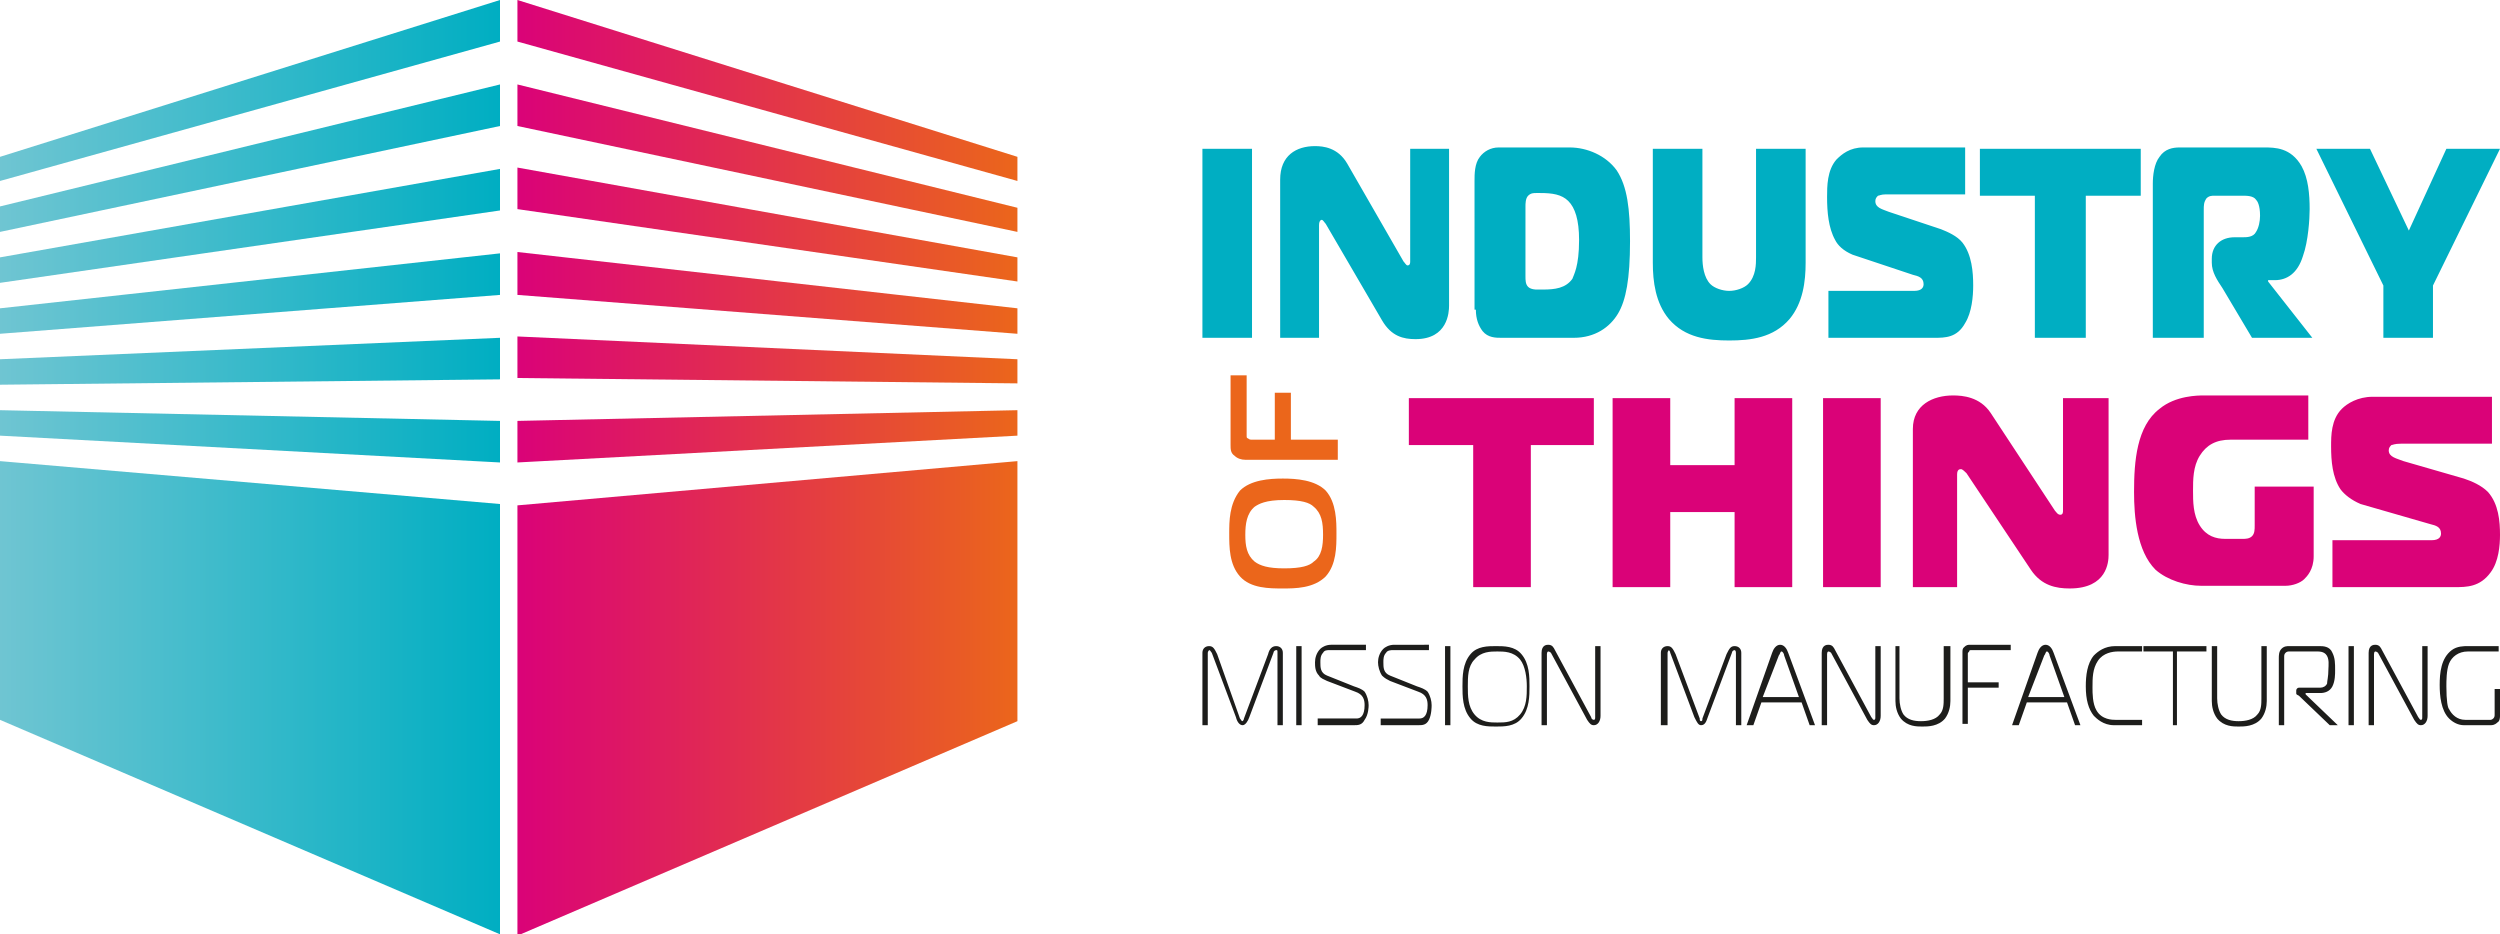
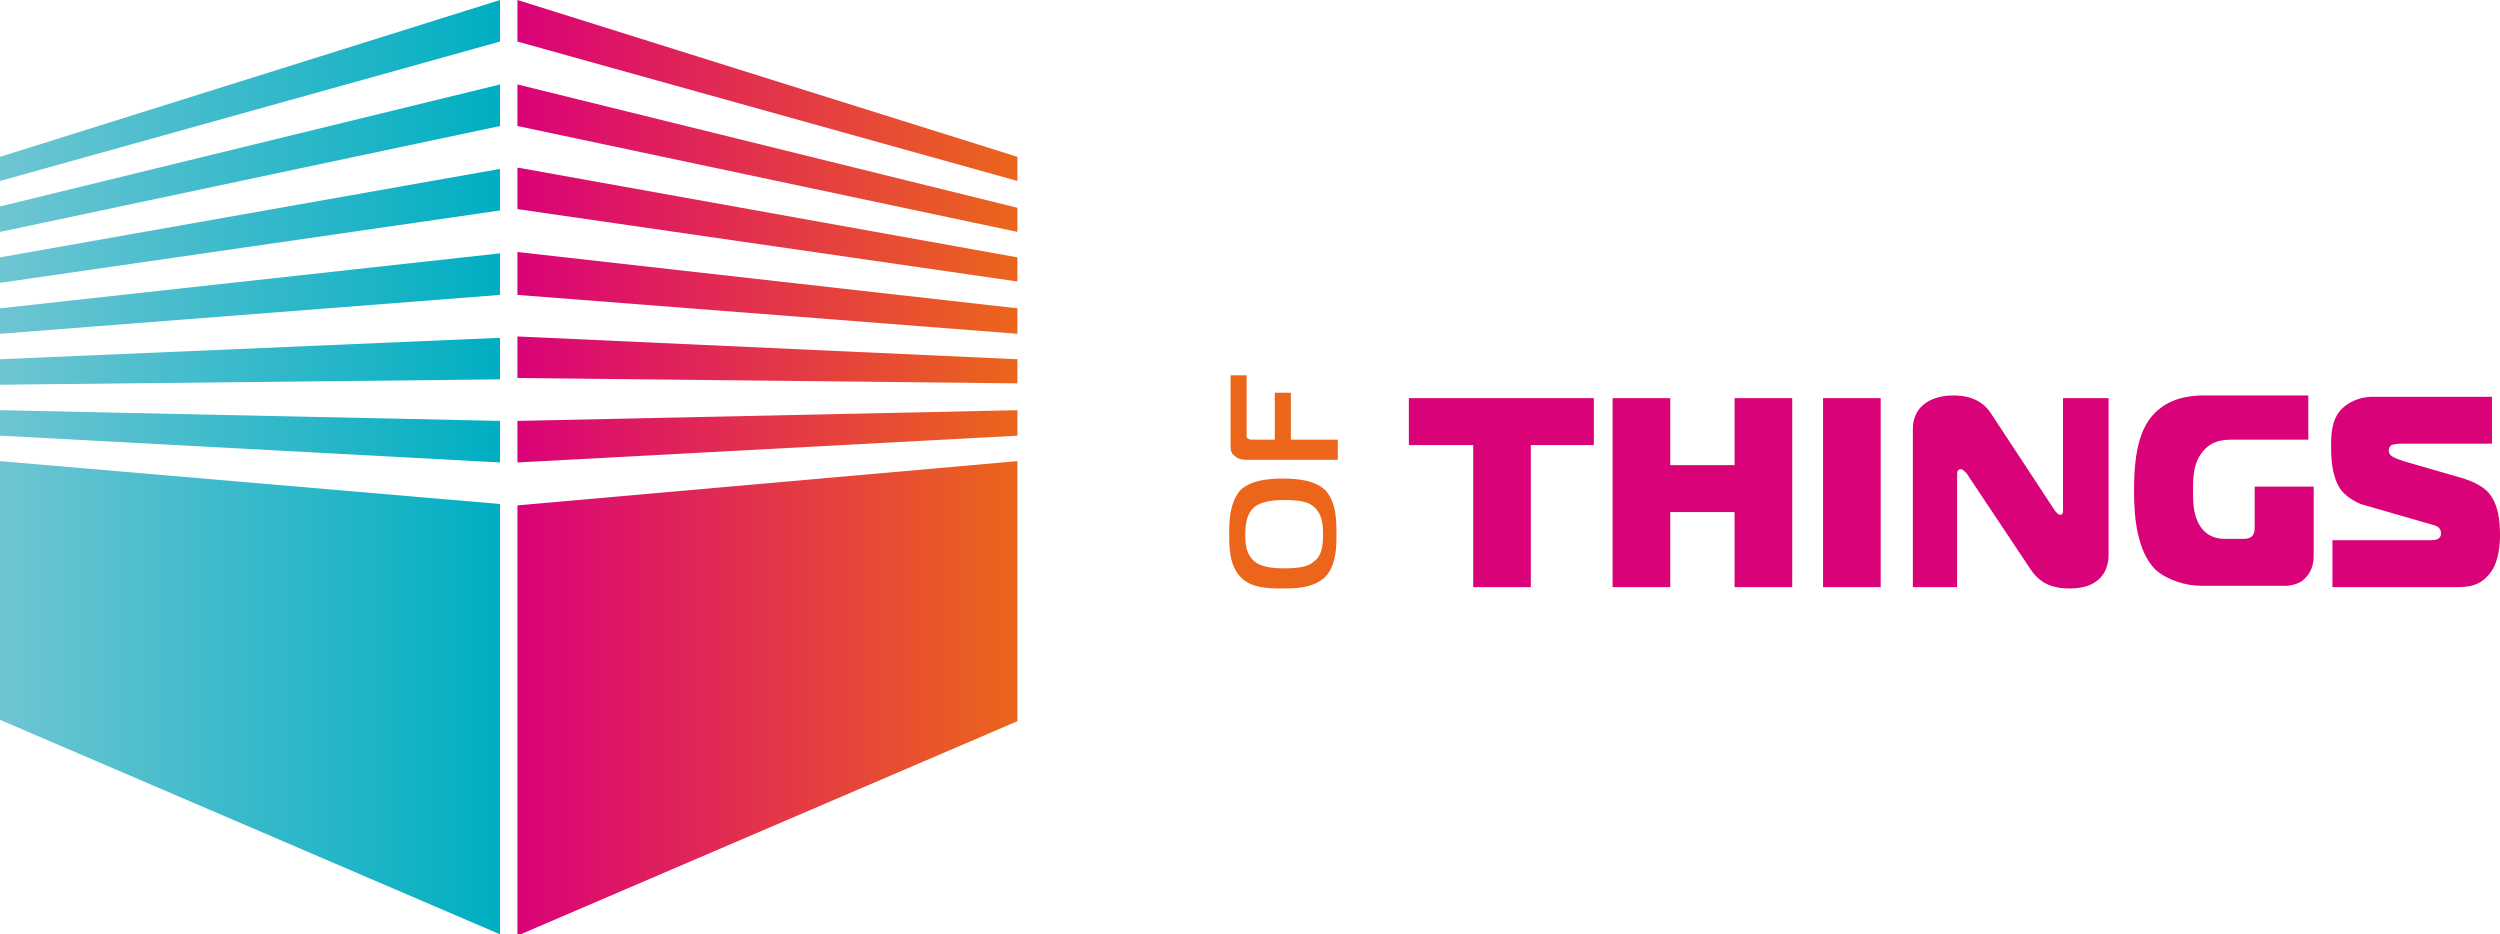
<svg xmlns="http://www.w3.org/2000/svg" xmlns:xlink="http://www.w3.org/1999/xlink" version="1.1" id="Ebene_1" x="0px" y="0px" width="186.5px" height="69.7px" viewBox="0 0 186.5 69.7" style="enable-background:new 0 0 186.5 69.7;" xml:space="preserve">
  <style type="text/css">
	.st0{fill:#00AEC2;}
	.st1{fill:#DA0278;}
	.st2{fill:#EB661B;}
	.st3{fill:#1D1D1B;}
</style>
  <g>
    <g>
-       <path class="st0" d="M93.4,25.2V11.1h-3.7v14.1H93.4z M108.1,11.1h-2.9v8.4c0,0.1,0,0.3-0.2,0.3c-0.1,0-0.2-0.2-0.3-0.3l-4.2-7.3    c-0.7-1.2-1.8-1.3-2.4-1.3c-1.4,0-2.6,0.7-2.6,2.5v11.8h2.9v-8.4c0-0.4,0.2-0.4,0.2-0.4c0.1,0,0.2,0.2,0.3,0.3l4.2,7.2    c0.7,1.2,1.6,1.4,2.5,1.4c2.4,0,2.5-2,2.5-2.5V11.1z M110.1,23.1c0,0.7,0.2,1.2,0.5,1.6c0.4,0.5,1,0.5,1.4,0.5h5.4    c1.6,0,2.7-0.8,3.3-1.8c0.6-1,0.9-2.6,0.9-5.4c0-2.4-0.2-4.1-1-5.3c-0.8-1.1-2.2-1.7-3.5-1.7h-5.3c-0.6,0-1.1,0.3-1.4,0.7    c-0.4,0.5-0.4,1.3-0.4,1.8V23.1z M113.8,15.4c0-0.2,0-0.6,0.2-0.8c0.2-0.2,0.4-0.2,0.6-0.2h0.3c0.9,0,1.6,0.1,2.1,0.6    c0.5,0.5,0.8,1.4,0.8,2.9c0,2-0.4,2.6-0.5,2.9c-0.5,0.7-1.3,0.8-2.2,0.8h-0.5c0,0-0.4,0-0.6-0.2c-0.2-0.2-0.2-0.5-0.2-0.8V15.4z     M123.3,11.1v8.5c0,1.4,0.2,3,1.2,4.2c1.2,1.4,2.9,1.6,4.5,1.6s3.3-0.2,4.5-1.6c1-1.2,1.2-2.8,1.2-4.2v-8.5H131v8.1    c0,0.5,0,1.4-0.6,2c-0.3,0.3-0.9,0.5-1.4,0.5c-0.5,0-1.1-0.2-1.4-0.5c-0.5-0.5-0.6-1.4-0.6-2v-8.1H123.3z M136.4,25.2h7.9    c0.8,0,1.7,0,2.3-1.1c0.5-0.8,0.6-2,0.6-2.8c0-1-0.1-2.3-0.8-3.2c-0.4-0.5-1.1-0.8-1.6-1l-3.9-1.3c-0.5-0.2-1-0.3-1-0.8    c0-0.2,0.1-0.3,0.2-0.4c0.1,0,0.2-0.1,0.6-0.1h5.9v-3.5H139c-1,0-1.6,0.5-2,0.9c-0.7,0.8-0.7,2-0.7,2.8c0,1.1,0.1,2.3,0.6,3.2    c0.2,0.4,0.6,0.8,1.3,1.1l4.5,1.5c0.4,0.1,0.8,0.2,0.8,0.7c0,0.2-0.1,0.5-0.7,0.5h-6.4V25.2z M155.6,25.2V14.6h4.1v-3.5h-12v3.5    h4.1v10.6H155.6z M160.7,25.2h3.7v-9.5c0-0.4,0-0.6,0.2-0.9c0.2-0.2,0.4-0.2,0.6-0.2h2.1c0.3,0,0.8,0,1,0.3    c0.1,0.1,0.3,0.4,0.3,1.2c0,0.4-0.1,0.9-0.3,1.2c-0.2,0.4-0.7,0.4-1,0.4h-0.6c-1,0-1.7,0.6-1.7,1.6v0.3c0,0.7,0.4,1.3,0.8,1.9    l2.2,3.7h4.5l-3.3-4.2v-0.1h0.5c0.9,0,1.7-0.5,2.1-1.8c0.4-1.1,0.5-2.8,0.5-3.5c0-1.1-0.1-2.3-0.6-3.2c-0.8-1.4-2-1.4-2.8-1.4    h-6.3c-0.5,0-1.1,0.1-1.5,0.7c-0.4,0.5-0.5,1.4-0.5,2V25.2z M179.7,17.2l-2.9-6.1h-4l5,10.2v3.9h3.7v-3.9l5-10.2h-4L179.7,17.2z" />
      <path class="st1" d="M114.2,43.8V33.2h4.7v-3.5h-13.8v3.5h4.8v10.6H114.2z M133.7,29.7h-4.3v5h-4.8v-5h-4.3v14.1h4.3v-5.6h4.8v5.6    h4.3V29.7z M140.3,43.8V29.7H136v14.1H140.3z M157.2,29.7h-3.3v8.4c0,0.1,0,0.3-0.2,0.3c-0.2,0-0.3-0.2-0.4-0.3l-4.8-7.3    c-0.8-1.2-2.1-1.3-2.8-1.3c-1.5,0-3,0.7-3,2.5v11.8h3.3v-8.4c0-0.4,0.2-0.4,0.3-0.4c0.1,0,0.3,0.2,0.4,0.3l4.8,7.2    c0.8,1.2,1.9,1.4,2.9,1.4c2.8,0,2.9-2,2.9-2.5V29.7z M172.5,36.3h-4.3v2.9c0,0.3,0,0.6-0.2,0.8c-0.2,0.2-0.5,0.2-0.7,0.2H166    c-0.7,0-1.4-0.2-1.9-1c-0.5-0.8-0.5-1.8-0.5-2.6c0-0.8,0-1.8,0.5-2.6c0.5-0.8,1.2-1.2,2.3-1.2h5.8v-3.3h-7.8c-0.4,0-2.1,0-3.3,1    c-1.7,1.3-1.9,3.9-1.9,6.2c0,1.8,0.2,4.4,1.6,5.8c0.9,0.8,2.3,1.2,3.4,1.2h6.3c0.5,0,1.1-0.2,1.4-0.5c0.2-0.2,0.7-0.7,0.7-1.7    V36.3z M174,43.8h9.1c0.9,0,1.9,0,2.7-1.1c0.6-0.8,0.7-2,0.7-2.8c0-1-0.1-2.3-0.9-3.2c-0.5-0.5-1.2-0.8-1.8-1l-4.5-1.3    c-0.5-0.2-1.1-0.3-1.1-0.8c0-0.2,0.1-0.3,0.2-0.4c0.1,0,0.2-0.1,0.7-0.1h6.8v-3.5H177c-1.1,0-1.9,0.5-2.3,0.9    c-0.8,0.8-0.8,2-0.8,2.8c0,1.1,0.1,2.3,0.7,3.2c0.3,0.4,0.8,0.8,1.5,1.1l5.2,1.5c0.4,0.1,0.8,0.2,0.8,0.7c0,0.2-0.1,0.5-0.7,0.5    H174V43.8z" />
      <path class="st2" d="M91.7,39.8c0,1,0,2.3,0.8,3.2c0.8,0.9,2.2,0.9,3.2,0.9c0.9,0,2.3,0,3.2-0.9c0.8-0.9,0.8-2.2,0.8-3.2    c0-0.9,0-2.3-0.8-3.2c-0.8-0.8-2.2-0.9-3.2-0.9s-2.4,0.1-3.2,0.9C91.7,37.6,91.7,38.9,91.7,39.8L91.7,39.8z M95.8,42.4    c-1.2,0-1.8-0.2-2.2-0.5c-0.6-0.5-0.7-1.2-0.7-2c0-0.8,0.1-1.6,0.7-2.1c0.3-0.2,0.8-0.5,2.2-0.5c1.3,0,1.9,0.2,2.2,0.5    c0.6,0.5,0.7,1.2,0.7,2.1c0,0.8-0.1,1.6-0.7,2C97.7,42.2,97.1,42.4,95.8,42.4L95.8,42.4z M99.8,32.8h-3.5v-3.5h-1.2v3.5h-1.7    c-0.1,0-0.2,0-0.3-0.1C93,32.7,93,32.6,93,32.5V28h-1.2v5.2c0,0.3,0,0.6,0.3,0.8c0.2,0.2,0.5,0.3,0.8,0.3h6.9V32.8z" />
-       <path class="st3" d="M89.7,54.1h0.4v-5.4c0-0.1,0.1-0.2,0.1-0.2c0.1,0,0.1,0.1,0.2,0.2l1.8,4.8c0.1,0.4,0.3,0.6,0.5,0.6    s0.4-0.3,0.5-0.6l1.8-4.8c0-0.1,0.1-0.2,0.2-0.2s0.1,0,0.1,0.2v5.4h0.4v-5.4c0-0.3-0.2-0.5-0.5-0.5c-0.3,0-0.5,0.2-0.6,0.6    l-1.8,4.8c0,0.1-0.1,0.2-0.1,0.2c-0.1,0-0.1-0.1-0.2-0.2l-1.7-4.8c-0.2-0.4-0.3-0.6-0.6-0.6c-0.3,0-0.5,0.2-0.5,0.5V54.1z     M97.1,54.1v-5.9h-0.4v5.9H97.1z M98.1,54.1h2.9c0.3,0,0.6,0,0.8-0.4c0.3-0.4,0.3-1,0.3-1.1c0-0.3-0.1-0.7-0.3-1    c-0.2-0.2-0.5-0.3-0.8-0.4l-2-0.8c-0.5-0.2-0.5-0.6-0.5-1c0-0.2,0-0.5,0.2-0.7c0.1-0.2,0.3-0.2,0.5-0.2h2.7v-0.4h-2.6    c-0.4,0-0.7,0.2-0.8,0.3c-0.3,0.3-0.4,0.7-0.4,1c0,0.3,0,0.7,0.3,1c0.1,0.2,0.4,0.3,0.6,0.4l2.1,0.8c0.6,0.2,0.7,0.6,0.7,1    c0,0.8-0.3,1-0.6,1h-2.9V54.1z M102.9,54.1h2.9c0.3,0,0.6,0,0.8-0.4c0.2-0.4,0.2-1,0.2-1.1c0-0.3-0.1-0.7-0.3-1    c-0.2-0.2-0.5-0.3-0.8-0.4l-2-0.8c-0.5-0.2-0.5-0.6-0.5-1c0-0.2,0-0.5,0.2-0.7c0.1-0.2,0.4-0.2,0.5-0.2h2.7v-0.4H104    c-0.4,0-0.7,0.2-0.8,0.3c-0.3,0.3-0.4,0.7-0.4,1c0,0.3,0.1,0.7,0.3,1c0.2,0.2,0.4,0.3,0.6,0.4l2.1,0.8c0.6,0.2,0.7,0.6,0.7,1    c0,0.8-0.3,1-0.6,1h-2.9V54.1z M108.2,54.1v-5.9h-0.4v5.9H108.2z M111.6,48.2c-0.6,0-1.4,0-1.9,0.6c-0.6,0.7-0.6,1.7-0.6,2.4    c0,0.7,0,1.7,0.6,2.4c0.5,0.6,1.3,0.6,1.9,0.6c0.6,0,1.4,0,1.9-0.6c0.6-0.7,0.6-1.7,0.6-2.4c0-0.7,0-1.7-0.6-2.4    C113,48.2,112.2,48.2,111.6,48.2L111.6,48.2z M109.5,51.2c0-0.7,0-1.5,0.5-2c0.5-0.6,1.2-0.6,1.7-0.6c0.5,0,1.2,0,1.7,0.6    c0.4,0.5,0.5,1.4,0.5,2c0,0.7,0,1.5-0.5,2.1c-0.5,0.6-1.1,0.6-1.7,0.6c-0.5,0-1.2,0-1.7-0.6C109.5,52.7,109.5,51.9,109.5,51.2    L109.5,51.2z M119.4,48.2H119v5.3c0,0.1,0,0.2-0.1,0.2c-0.1,0-0.2-0.1-0.2-0.2l-2.7-5c-0.1-0.2-0.2-0.4-0.5-0.4    c-0.1,0-0.5,0-0.5,0.6v5.4h0.4v-5.3c0-0.2,0.1-0.2,0.1-0.2c0.1,0,0.2,0.1,0.2,0.1l2.7,5c0.2,0.3,0.3,0.4,0.5,0.4    c0.3,0,0.5-0.3,0.5-0.7V48.2z M124,54.1h0.4v-5.4c0-0.1,0.1-0.2,0.1-0.2c0,0,0.1,0.1,0.1,0.2l1.8,4.8c0.2,0.4,0.3,0.6,0.5,0.6    c0.3,0,0.4-0.3,0.5-0.6l1.8-4.8c0-0.1,0.1-0.2,0.2-0.2c0,0,0.1,0,0.1,0.2v5.4h0.4v-5.4c0-0.3-0.2-0.5-0.5-0.5    c-0.3,0-0.4,0.2-0.6,0.6l-1.8,4.8c0,0.1,0,0.2-0.1,0.2c-0.1,0-0.1-0.1-0.1-0.2l-1.8-4.8c-0.2-0.4-0.3-0.6-0.6-0.6    c-0.3,0-0.5,0.2-0.5,0.5V54.1z M130.3,54.1h0.5l0.6-1.7h3l0.6,1.7h0.4l-2-5.4c-0.1-0.3-0.3-0.6-0.6-0.6c-0.3,0-0.5,0.3-0.6,0.6    L130.3,54.1z M132.7,48.9c0.1-0.1,0.1-0.3,0.2-0.3c0.1,0,0.2,0.2,0.2,0.3l1.1,3.1h-2.7L132.7,48.9z M140.3,48.2h-0.4v5.3    c0,0.1,0,0.2-0.1,0.2c-0.1,0-0.1-0.1-0.2-0.2l-2.7-5c-0.1-0.2-0.2-0.4-0.5-0.4c-0.1,0-0.5,0-0.5,0.6v5.4h0.4v-5.3    c0-0.2,0.1-0.2,0.1-0.2c0.1,0,0.2,0.1,0.2,0.1l2.7,5c0.2,0.3,0.3,0.4,0.5,0.4c0.3,0,0.5-0.3,0.5-0.7V48.2z M141.4,48.2v4.1    c0,0.4,0.1,0.9,0.4,1.3c0.5,0.6,1.2,0.6,1.6,0.6c0.4,0,1.2,0,1.7-0.6c0.3-0.4,0.4-0.9,0.4-1.3v-4.1H145v3.9c0,0.4,0,0.9-0.3,1.2    c-0.3,0.4-0.9,0.5-1.4,0.5c-0.5,0-1-0.1-1.3-0.5c-0.2-0.3-0.3-0.8-0.3-1.2v-3.9H141.4z M146.8,54.1v-2.8h2.3v-0.4h-2.3v-2.1    c0-0.1,0-0.1,0.1-0.2c0-0.1,0.1-0.1,0.1-0.1h3v-0.4h-3c-0.2,0-0.3,0-0.5,0.2c-0.1,0.1-0.1,0.2-0.1,0.4v5.3H146.8z M150.1,54.1h0.5    l0.6-1.7h3l0.6,1.7h0.4l-2-5.4c-0.1-0.3-0.3-0.6-0.6-0.6c-0.3,0-0.5,0.3-0.6,0.6L150.1,54.1z M152.5,48.9c0.1-0.1,0.1-0.3,0.2-0.3    c0.1,0,0.2,0.2,0.2,0.3l1.1,3.1h-2.7L152.5,48.9z M159.8,54.1v-0.4h-2c-0.2,0-1,0-1.4-0.7c-0.3-0.5-0.3-1.3-0.3-1.7    c0-0.7,0-1.4,0.4-2c0.4-0.6,1.1-0.7,1.5-0.7h1.8v-0.4h-2c-0.8,0-1.3,0.4-1.6,0.7c-0.5,0.6-0.6,1.5-0.6,2.3c0,1,0.2,1.7,0.6,2.2    c0.2,0.2,0.7,0.7,1.5,0.7H159.8z M162.4,54.1v-5.5h2.2v-0.4h-4.7v0.4h2.2v5.5H162.4z M165,48.2v4.1c0,0.4,0.1,0.9,0.4,1.3    c0.5,0.6,1.2,0.6,1.6,0.6c0.4,0,1.2,0,1.7-0.6c0.3-0.4,0.4-0.9,0.4-1.3v-4.1h-0.4v3.9c0,0.4,0,0.9-0.3,1.2    c-0.3,0.4-0.9,0.5-1.4,0.5c-0.5,0-1-0.1-1.3-0.5c-0.2-0.3-0.3-0.8-0.3-1.2v-3.9H165z M170,54.1h0.4V49c0-0.1,0-0.2,0.1-0.3    c0.1-0.1,0.2-0.1,0.3-0.1h2.1c0.1,0,0.4,0,0.6,0.2c0.3,0.3,0.2,0.9,0.2,1.1c0,0.6-0.1,0.9-0.1,1.1c-0.1,0.2-0.3,0.3-0.5,0.3h-1.6    c-0.1,0-0.2,0.1-0.2,0.2v0.2c0,0.1,0,0.1,0.2,0.2l2.3,2.2h0.6l-2.4-2.3v-0.1h1.1c0.3,0,0.7-0.1,0.9-0.5c0.2-0.4,0.2-0.9,0.2-1.2    c0-0.5,0-0.9-0.2-1.3c-0.2-0.5-0.7-0.5-1-0.5h-2.2c-0.2,0-0.4,0-0.6,0.2c-0.2,0.2-0.2,0.5-0.2,0.7V54.1z M175.6,54.1v-5.9h-0.4    v5.9H175.6z M181.1,48.2h-0.4v5.3c0,0.1,0,0.2-0.1,0.2c-0.1,0-0.1-0.1-0.2-0.2l-2.7-5c-0.1-0.2-0.2-0.4-0.5-0.4    c-0.1,0-0.5,0-0.5,0.6v5.4h0.4v-5.3c0-0.2,0.1-0.2,0.1-0.2c0.1,0,0.2,0.1,0.2,0.1l2.7,5c0.2,0.3,0.3,0.4,0.5,0.4    c0.3,0,0.5-0.3,0.5-0.7V48.2z M186.5,51.4h-0.4v1.9c0,0.1,0,0.2-0.1,0.3c-0.1,0.1-0.2,0.1-0.2,0.1h-1.9c-0.6,0-1-0.4-1.2-0.8    c-0.1-0.1-0.2-0.6-0.2-1.7c0-0.4,0-1.2,0.2-1.7c0.2-0.5,0.7-0.9,1.4-0.9h2.3v-0.4h-2.3c-0.3,0-0.8,0-1.2,0.3    c-0.8,0.6-0.9,1.7-0.9,2.6c0,0.8,0.1,1.9,0.7,2.5c0.3,0.3,0.7,0.5,1.1,0.5h2c0.1,0,0.3,0,0.5-0.2c0.2-0.1,0.2-0.4,0.2-0.5V51.4z" />
    </g>
    <g>
      <g>
        <defs>
          <path id="SVGID_1_" d="M0,53.7l37.3,16V37.6L0,34.4V53.7z M0,32.5l37.3,2v-3.1L0,30.6V32.5z M0,28.7l37.3-0.4v-3.1L0,26.8V28.7z       M0,24.9L37.3,22v-3.1L0,23V24.9z M0,21.1l37.3-5.4v-3.1L0,19.2V21.1z M0,17.3l37.3-7.9V6.3L0,15.4V17.3z M0,13.5L37.3,3.1V0      L0,11.7V13.5z" />
        </defs>
        <linearGradient id="SVGID_00000052099569485846071540000005841530001139703445_" gradientUnits="userSpaceOnUse" x1="0" y1="34.85" x2="37.252" y2="34.85">
          <stop offset="0" style="stop-color:#6FC5D2" />
          <stop offset="1" style="stop-color:#00AEC2" />
        </linearGradient>
        <use xlink:href="#SVGID_1_" style="overflow:visible;fill:url(#SVGID_00000052099569485846071540000005841530001139703445_);" />
        <clipPath id="SVGID_00000048459419459650075540000001482802687907132595_">
          <use xlink:href="#SVGID_1_" style="overflow:visible;" />
        </clipPath>
      </g>
    </g>
    <g>
      <g>
        <defs>
          <path id="SVGID_00000068637255045941144770000011774070892556720529_" d="M75.9,34.4l-37.3,3.3v32.1l37.3-16V34.4z M75.9,30.6      l-37.3,0.8v3.1l37.3-2V30.6z M75.9,26.8l-37.3-1.7v3.1l37.3,0.4V26.8z M75.9,23l-37.3-4.2V22l37.3,2.9V23z M75.9,19.2l-37.3-6.7      v3.1l37.3,5.4V19.2z M75.9,15.5L38.6,6.3v3.1l37.3,7.9V15.5z M75.9,11.7L38.6,0v3.1l37.3,10.4V11.7z" />
        </defs>
        <linearGradient id="SVGID_00000081606180008498929090000013075221445252043146_" gradientUnits="userSpaceOnUse" x1="-154.502" y1="34.879" x2="-117.251" y2="34.879" gradientTransform="matrix(-1 0 0 1 -78.612 0)">
          <stop offset="0" style="stop-color:#EB661B" />
          <stop offset="1" style="stop-color:#DA0278" />
        </linearGradient>
        <use xlink:href="#SVGID_00000068637255045941144770000011774070892556720529_" style="overflow:visible;fill:url(#SVGID_00000081606180008498929090000013075221445252043146_);" />
        <clipPath id="SVGID_00000070114546553394826350000000091190798910887077_">
          <use xlink:href="#SVGID_00000068637255045941144770000011774070892556720529_" style="overflow:visible;" />
        </clipPath>
      </g>
    </g>
  </g>
</svg>